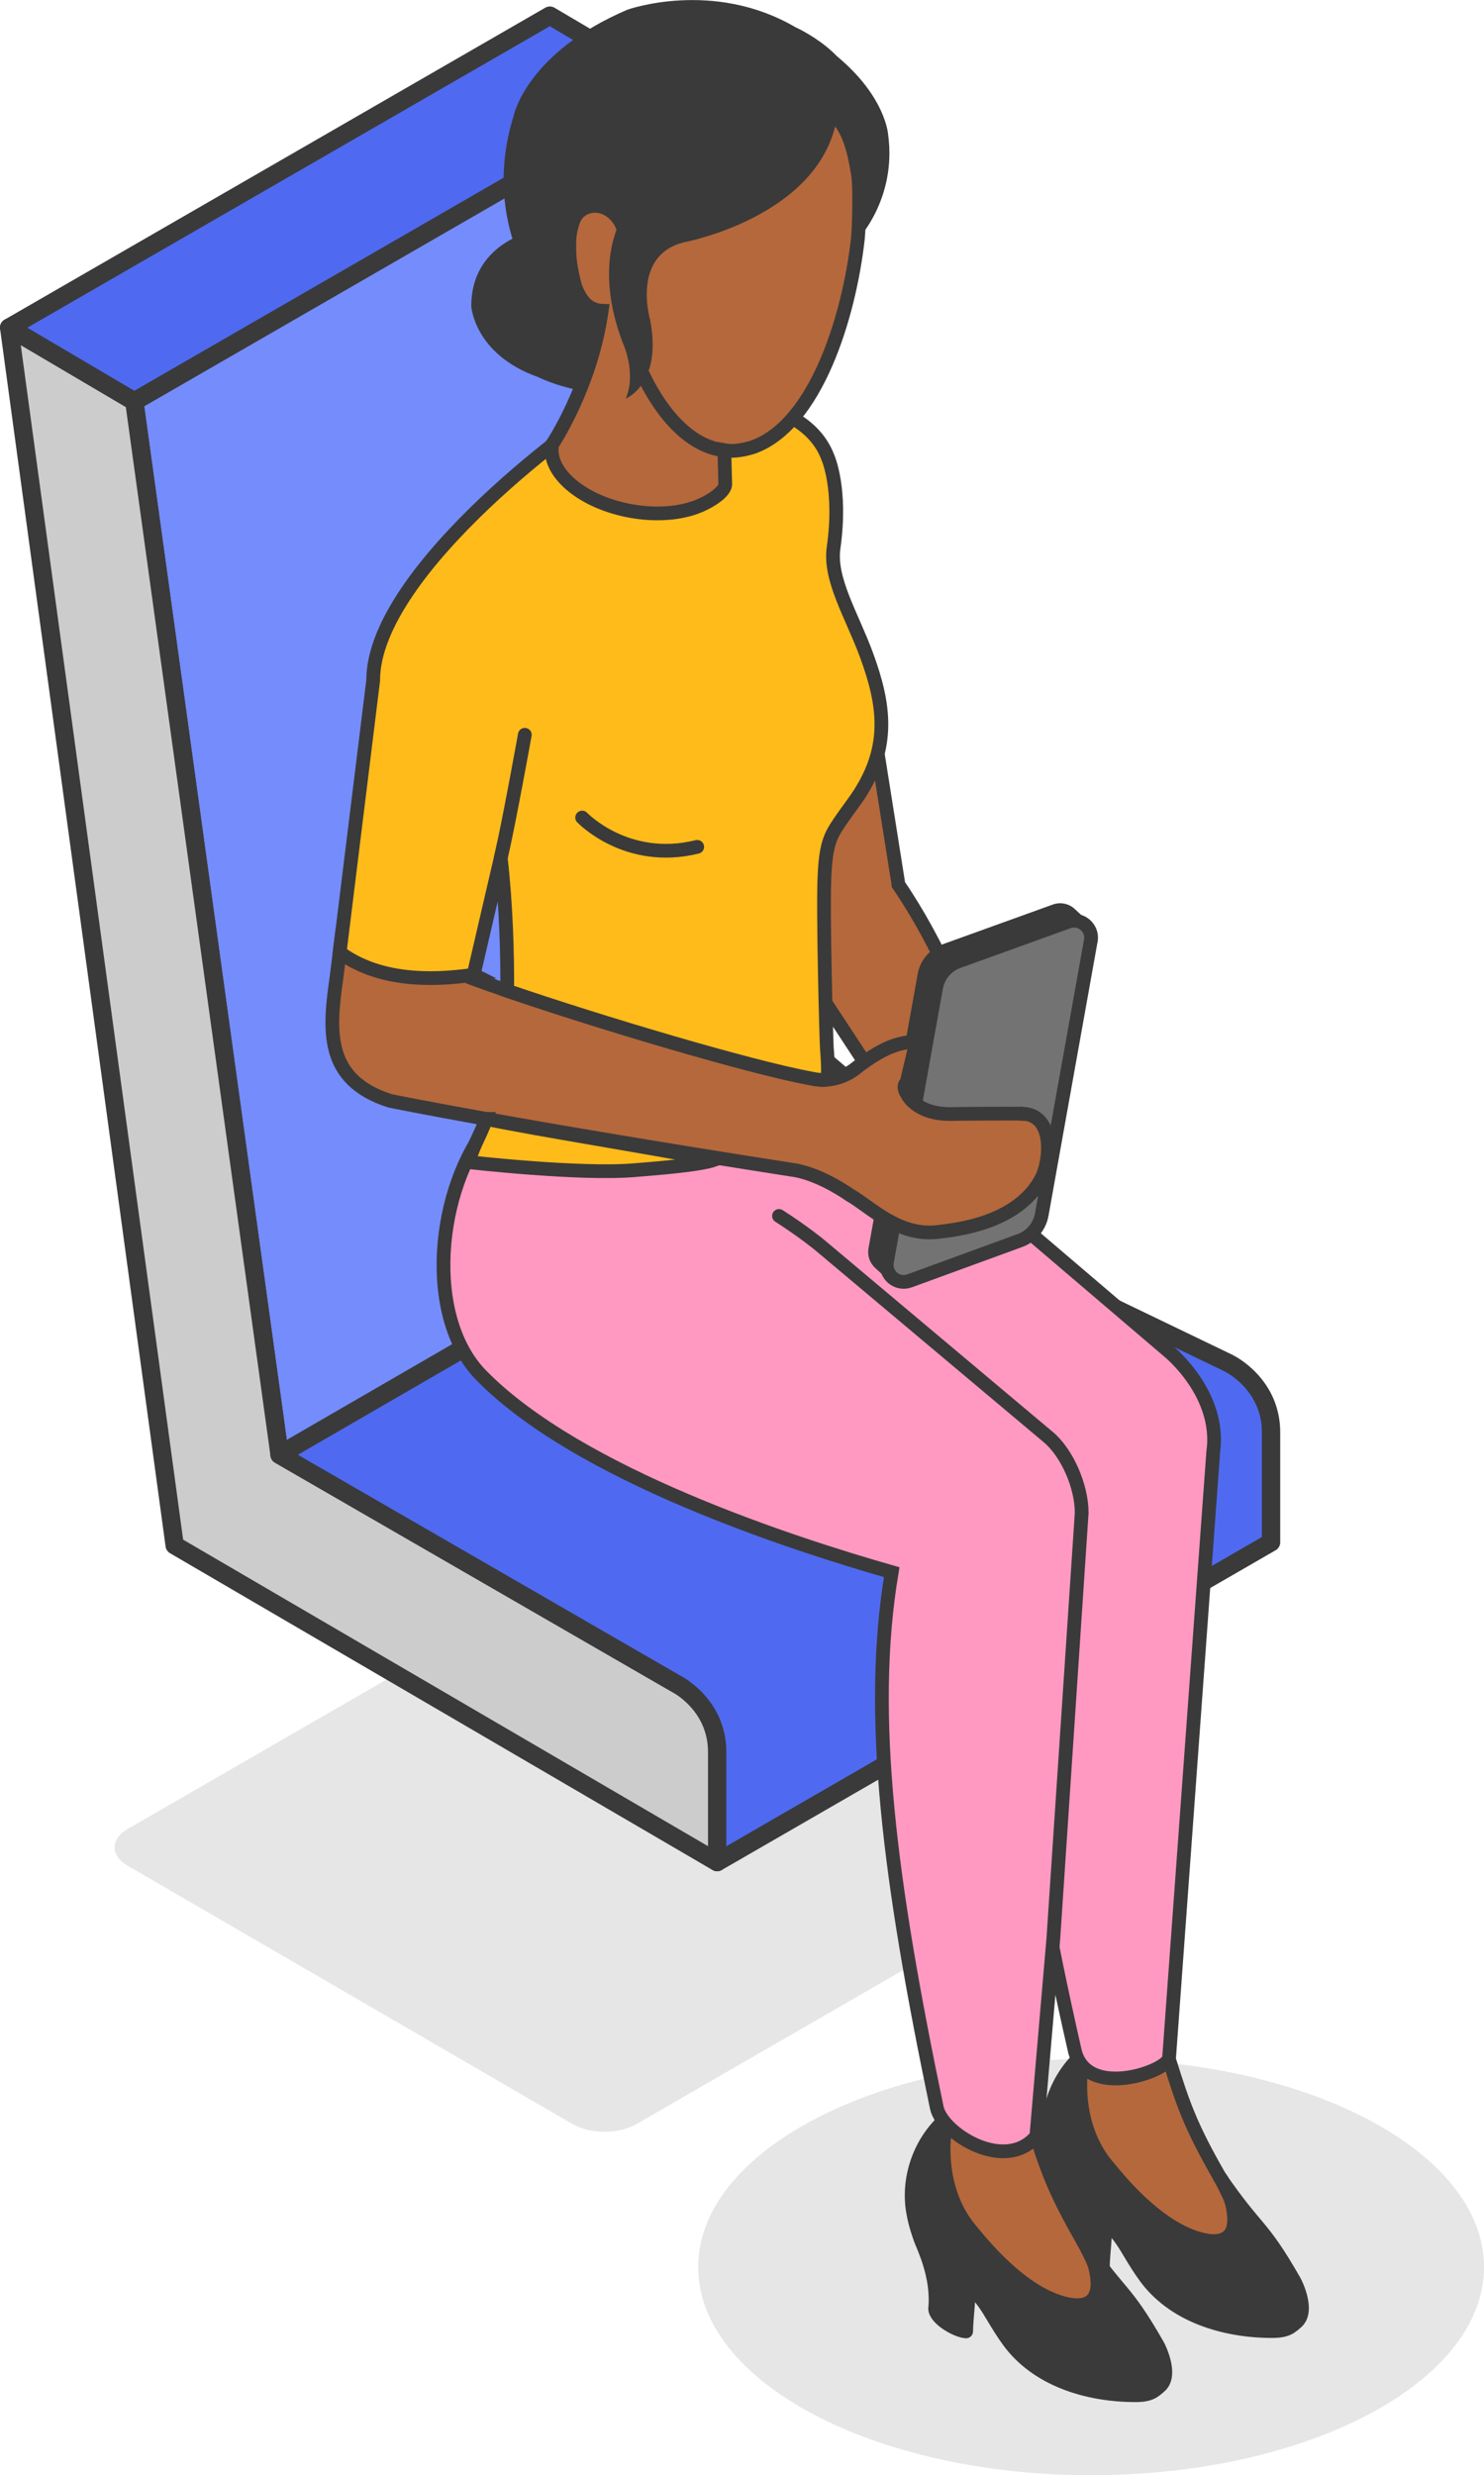
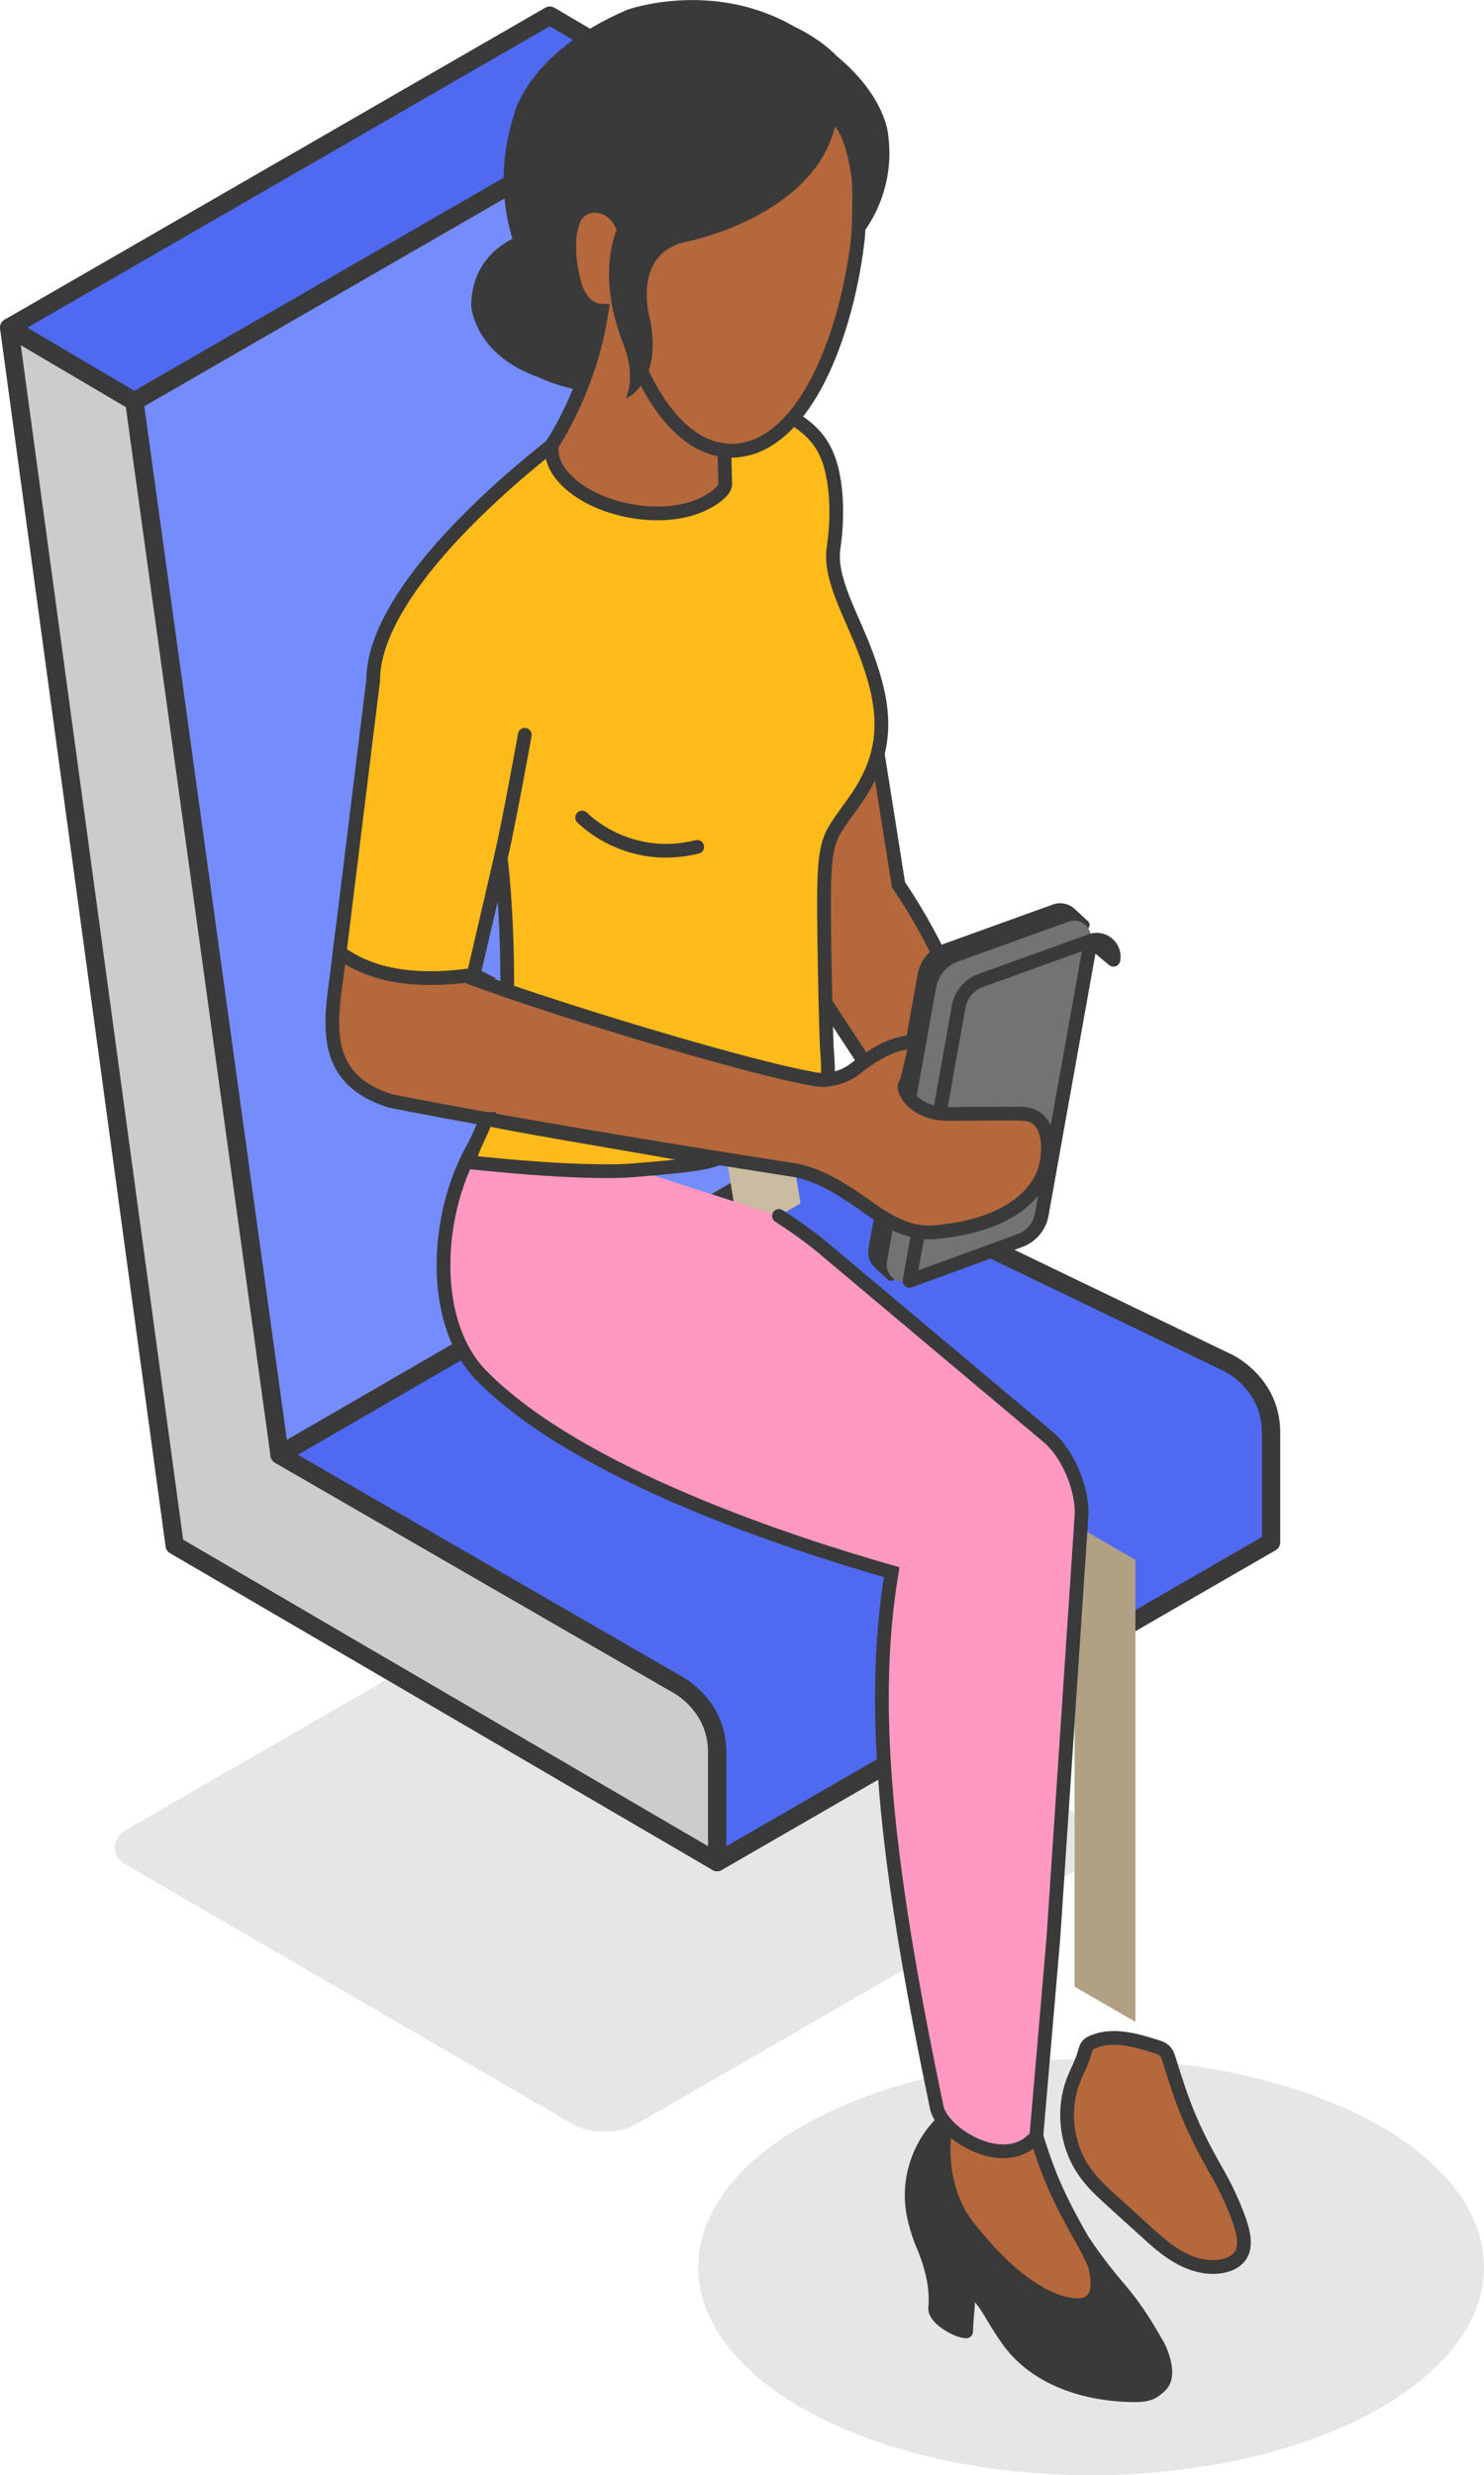
<svg xmlns="http://www.w3.org/2000/svg" id="Laag_1" viewBox="0 0 243.01 405.28">
  <defs>
    <style>.cls-1{opacity:.1;}.cls-2,.cls-3,.cls-4,.cls-5,.cls-6,.cls-7,.cls-8,.cls-9,.cls-10,.cls-11,.cls-12,.cls-13{stroke:#3a3a3a;}.cls-2,.cls-3,.cls-4,.cls-5,.cls-6,.cls-10,.cls-11,.cls-13{stroke-linejoin:round;}.cls-2,.cls-3,.cls-13{fill:none;}.cls-2,.cls-4,.cls-7,.cls-8,.cls-9,.cls-10,.cls-12,.cls-13{stroke-width:2.25px;}.cls-14{fill:#737373;}.cls-15{fill:#cbbba0;}.cls-16{fill:#b0a084;}.cls-17,.cls-4{fill:#3a3a3a;}.cls-3{stroke-width:1.5px;}.cls-4,.cls-5,.cls-6,.cls-10,.cls-11,.cls-12,.cls-13{stroke-linecap:round;}.cls-5{fill:#758cfc;}.cls-5,.cls-6,.cls-11{stroke-width:3px;}.cls-6{fill:#4f6af0;}.cls-7,.cls-8,.cls-9,.cls-12{stroke-miterlimit:10;}.cls-7,.cls-10{fill:#ffbb19;}.cls-8,.cls-12{fill:#ff99c1;}.cls-9{fill:#b5683c;}.cls-11{fill:#ccc;}</style>
  </defs>
  <g class="cls-1">
    <path d="m179.05,298.58c2.85,1.66,2.85,4.36,0,6.01l-74.87,43.22c-2.86,1.65-7.53,1.64-10.39-.01l-72.89-42.32c-2.85-1.66-2.85-4.36,0-6.01l74.87-43.22c2.86-1.65,7.53-1.64,10.39.01l72.89,42.32Z" />
  </g>
  <path class="cls-1" d="m178.67,337.12c-35.54,0-64.34,15.26-64.34,34.08s28.81,34.08,64.34,34.08,64.34-15.26,64.34-34.08-28.81-34.08-64.34-34.08" />
  <polygon class="cls-5" points="45.78 238.19 21.99 65.72 110.54 14.64 130.52 189.15 45.78 238.19" />
  <polygon class="cls-11" points="45.77 238.19 45.78 238.19 21.99 65.72 1.5 53.64 28.6 253.02 117.43 304.89 119.24 280.6 45.77 238.19" />
  <path class="cls-6" d="m201.24,223.22h-.02s.02,0,.02,0l-70.72-34.06-84.74,49.04,64.76,37.39s6.9,3.32,6.9,11.29v18.01l90.7-52.36v-18.01c0-7.97-6.9-11.29-6.9-11.29Z" />
  <polygon class="cls-6" points="21.99 65.72 1.5 53.64 90.04 2.56 110.53 14.64 21.99 65.72" />
  <polygon class="cls-16" points="175.97 325.29 185.93 331.04 185.93 255.4 175.97 249.65 175.97 325.29" />
  <polygon class="cls-15" points="121.12 202.81 131.09 197.05 110.35 69.04 100.38 74.79 121.12 202.81" />
  <path class="cls-9" d="m187.48,365.24c1.79,1.63,3.61,3.27,5.73,4.43,2.12,1.17,4.61,1.84,6.98,1.37,1.16-.23,2.32-.77,2.96-1.77.66-1.03.64-2.36.4-3.57-.5-2.54-2.57-7.07-3.86-9.32-4.69-8.18-5.92-11.7-8.22-19.07-.17-.55-.35-1.12-.76-1.52-.38-.38-.91-.55-1.43-.71-3.39-1.08-7.14-2.14-10.4-.71-.28.12-.56.27-.76.5-.28.32-.38.76-.49,1.18-.43,1.57-1.25,3.01-1.84,4.53-1.95,5.03-1.14,11.04,2.07,15.37,1.25,1.69,2.83,3.12,4.39,4.54,1.75,1.58,3.5,3.17,5.24,4.75Z" />
-   <path class="cls-4" d="m175.51,367.52c.09,1.71,3.63,3.67,5.08,3.71.07-2.8.5-4.85.33-7.63,3.47,3.32,3.49,4.78,6.51,9.03,4.59,6.46,12.95,9.05,20.88,9.05,2.42,0,3.03-.62,4-1.46,2.09-1.81-.1-6.28-.35-6.71-5.5-9.63-6.01-7.98-12.28-17.12,0,0,1.43,1.6,2.13,4.71,1.34,6.02-2.3,6.16-4.62,5.67-7.64-1.6-14.54-10.6-15.78-12.05-4.23-4.94-5.29-12.04-3.99-18.42-4.47,3.81-6.63,10.14-5.42,15.89,0,0,.23,1.48,1.16,4.05.36,1,2.89,6.03,2.35,11.27Z" />
-   <path class="cls-8" d="m191.36,221.25l-65.8-56.12-23.57,5.95c-8.87,10.68-7.65,34.63-1.32,41.45,15.93,16.13,50.48,27.38,67.11,32.12-3.96,23.5-.94,50.87,8.2,91.04,1.86,8.16,15.08,3.5,15.46,1.29l7.23-99.22c1.35-9.53-7.3-16.5-7.3-16.5Z" />
  <path class="cls-9" d="m147.13,144.85s-5.2-32.79-5.2-32.79c-6.05,6.14-9.55,18.11-17.96,18.28,1.37,4.8,6.66,11.54,6.66,11.54-3.2,3.38-4.01,8.57-1.65,12.87l27.36,41.67,10.31-4.18s-6.42-28.2-19.52-47.38Z" />
  <path class="cls-17" d="m154.61,155.32l18.05-6.51c1.11-.4,2.22-.06,2.94.68h0s2.08,1.93,2.08,1.93l-1.84,3.33-7.53,42.01c-.35,1.96-1.71,3.58-3.58,4.26l-18.07,6.6s-.02,0-.03.01l-.74,1.33-2.03-1.87h0c-.69-.61-1.09-1.55-.9-2.58l8.05-44.91c.35-1.96,1.72-3.59,3.6-4.27Z" />
  <path class="cls-3" d="m154.61,155.32l18.05-6.51c1.11-.4,2.22-.06,2.94.68h0s2.08,1.93,2.08,1.93l-1.84,3.33-7.53,42.01c-.35,1.96-1.71,3.58-3.58,4.26l-18.07,6.6s-.02,0-.03.01l-.74,1.33-2.03-1.87h0c-.69-.61-1.09-1.55-.9-2.58l8.05-44.91c.35-1.96,1.72-3.59,3.6-4.27Z" />
  <path class="cls-14" d="m178.62,154.03l-8.03,44.83c-.35,1.96-1.71,3.58-3.58,4.26l-18.07,6.6c-2.02.74-4.08-.99-3.7-3.11l8.05-44.91c.35-1.96,1.72-3.59,3.6-4.27l18.05-6.51c2.02-.73,4.07,1,3.69,3.12Z" />
-   <path class="cls-2" d="m178.62,154.03l-8.03,44.83c-.35,1.96-1.71,3.58-3.58,4.26l-18.07,6.6c-2.02.74-4.08-.99-3.7-3.11l8.05-44.91c.35-1.96,1.72-3.59,3.6-4.27l18.05-6.51c2.02-.73,4.07,1,3.69,3.12Z" />
+   <path class="cls-2" d="m178.62,154.03l-8.03,44.83c-.35,1.96-1.71,3.58-3.58,4.26l-18.07,6.6l8.05-44.91c.35-1.96,1.72-3.59,3.6-4.27l18.05-6.51c2.02-.73,4.07,1,3.69,3.12Z" />
  <path class="cls-9" d="m167.7,182.38c-1.03-.1-11.16,0-11.7.02-5.59.15-7.26-2.79-7.54-3.38,0,0-.79-1.16,0-1.77l1.6-6.77c-1.86.33-4.28,0-10.13,4.59,0,0-2.95,2.48-7.05,1.52-11.29-2.05-41.48-11.23-55.39-16.34l.62-5.75c-6.46-.51-17.35-.81-22.17-1.2l-.81,6.57c-1.27,8.79-2.04,16.95,8.76,20.38,0,0,20.68,4.24,66.55,11.4,4.35.87,8.69,4,8.69,4,3.37,1.89,8.04,6.94,14.64,6.04,2.3-.31,12.8-1.19,16.77-8.75,1.38-2.63,2.27-10.09-2.83-10.58Z" />
  <path class="cls-9" d="m165.1,375.74c1.79,1.63,3.61,3.27,5.73,4.43,2.12,1.17,4.61,1.84,6.98,1.37,1.16-.23,2.32-.77,2.96-1.77.66-1.03.64-2.36.4-3.57-.5-2.54-2.57-7.07-3.86-9.32-4.69-8.18-5.92-11.7-8.22-19.07-.17-.55-.35-1.12-.76-1.52-.38-.38-.91-.55-1.43-.71-3.39-1.08-7.14-2.14-10.4-.71-.28.12-.56.27-.76.5-.28.32-.38.76-.49,1.18-.43,1.57-1.25,3.01-1.84,4.53-1.95,5.03-1.14,11.04,2.07,15.37,1.25,1.69,2.83,3.12,4.39,4.54,1.75,1.58,3.5,3.17,5.24,4.75Z" />
  <path class="cls-4" d="m153.13,378.02c.09,1.71,3.63,3.67,5.08,3.71.07-2.8.5-4.85.33-7.63,3.47,3.32,3.49,4.78,6.51,9.03,4.59,6.46,12.95,9.05,20.88,9.05,2.42,0,3.03-.62,4-1.46,2.09-1.81-.1-6.28-.35-6.71-5.5-9.63-6.01-7.98-12.28-17.12,0,0,1.43,1.6,2.13,4.71,1.34,6.02-2.3,6.16-4.62,5.67-7.64-1.6-14.54-10.6-15.78-12.05-4.23-4.94-5.29-12.04-3.99-18.42-4.47,3.81-6.63,10.14-5.42,15.89,0,0,.23,1.48,1.16,4.05.36,1,2.89,6.03,2.35,11.27Z" />
  <path class="cls-12" d="m80.27,183.87c-8.88,10.69-10.91,31.89-1.34,41.45,15.92,16.12,50.46,27.35,67.09,32.1-3.94,23.51-.3,50.82,7.38,87.67.9,4.3,11.29,10.76,16.31,4.66l2.78-32.36,4.64-69.69c0-4.37-2.41-9.87-5.53-12.45-.02-.02-37.33-31.36-37.33-31.36,0,0-2.61-2.18-6.71-4.8" />
  <path class="cls-7" d="m77.56,159.59l4.44-19.13c.88,7.67,1.1,15.98,1.06,21.76,15.23,5.22,39.86,12.56,49.81,14.37,0,0,1.41.34,2.47.2.51-.07.06-5.17.06-5.17-.06-.57-.71-23.13-.36-28.73.14-2.31.35-4.69,1.47-6.71.96-1.73,3.1-4.44,4.18-6.09,5.09-7.84,4.23-14.65,1.16-22.95-2.35-6.36-6.08-12.28-5.35-17.43,1.39-9.76-.96-14.88-.96-14.88-2.22-5.79-8.54-8.47-16.55-9.8-5.78-.96-12.78-1.74-18.14.62-4.32,1.89-39.72,27.52-39.74,45.71,0,.01,0,.03,0,.04l-5.49,44.54c6.13,4.53,14.43,4.76,21.96,3.66Z" />
  <path class="cls-10" d="m85.94,120.31s-2.56,14.23-3.93,20.15" />
  <path class="cls-13" d="m95.33,133.86s7.28,7.66,18.84,4.8" />
  <path class="cls-17" d="m86.94,37.95s-9.75,2.01-9.77,12.17c0,0,.45,7.89,10.94,11.62,0,0,8.25,4.09,14.47,1.7,0,0,4.97-14.86-3.78-22.69l-11.87-2.8Z" />
  <path class="cls-17" d="m140.47,39.19s6.38-6.62,4.97-17.12c0,0-.35-6.18-8.36-12.84,0,0-2.42,13.84,3.39,29.96Z" />
  <path class="cls-17" d="m89.19,49.26s-10.77-12.21-5.04-30.42c0,0,2.11-10.19,18.58-17.25,0,0,13.99-5.02,27.48,2.84,0,0,10.02,4.49,9.71,11.2,0,0,.34,7.29-11.14,16.61l-21.8,3.91-17.79,13.11Z" />
  <path class="cls-9" d="m140.47,39.19c.21-1.89.35-8.6.05-10.49-.88-5.6-2.15-10.35-7.87-12.09l-30.34,21.63c-.1-.42-.22-.84-.4-1.26-.61-1.5-2.09-3.08-4.12-3.26-1.5-.13-2.82.6-3.47,1.56-.65.96-1.07,3.04-1.09,4.15-.07,2.79.16,4.28.85,7.08.24.97.95,2.37,1.75,3.19.64.66,1.7,1.16,2.7,1.19-1.77,12.5-8.12,21.89-8.12,21.89-.38,2.12.63,4.49,3.15,6.62,5.02,4.25,14.13,5.9,20.33,3.67,1.92-.68,4.91-2.41,4.87-3.85-.03-1.13-.12-4.24-.14-5.5,2.17.41,4.85-.57,4.85-.57,10.15-3.79,15.56-21.23,17-33.98Z" />
  <path class="cls-17" d="m101.56,36.3s-4.37,7.31.41,19.79c0,0,2.31,4.94.5,9.17,0,0,6.02-2.36,3.99-12.89,0,0-3.17-10.69,5.69-12.73,0,0,21.85-4.13,24.84-20,0,0,.8-9.49-10.74-8.32,0,0-16.9,7.76-24.7,24.97Z" />
  <path class="cls-13" d="m103.77,57.72s4.93,14.86,14.85,16.02" />
  <path class="cls-7" d="m79.61,183.21c-1.1,3.06-2.23,4.51-2.81,7.08,0,0,18.15,2.07,27.09,1.31,3.27-.28,10.51-.79,13.13-1.7-11.88-2.25-28.19-4.81-37.42-6.69Z" />
</svg>